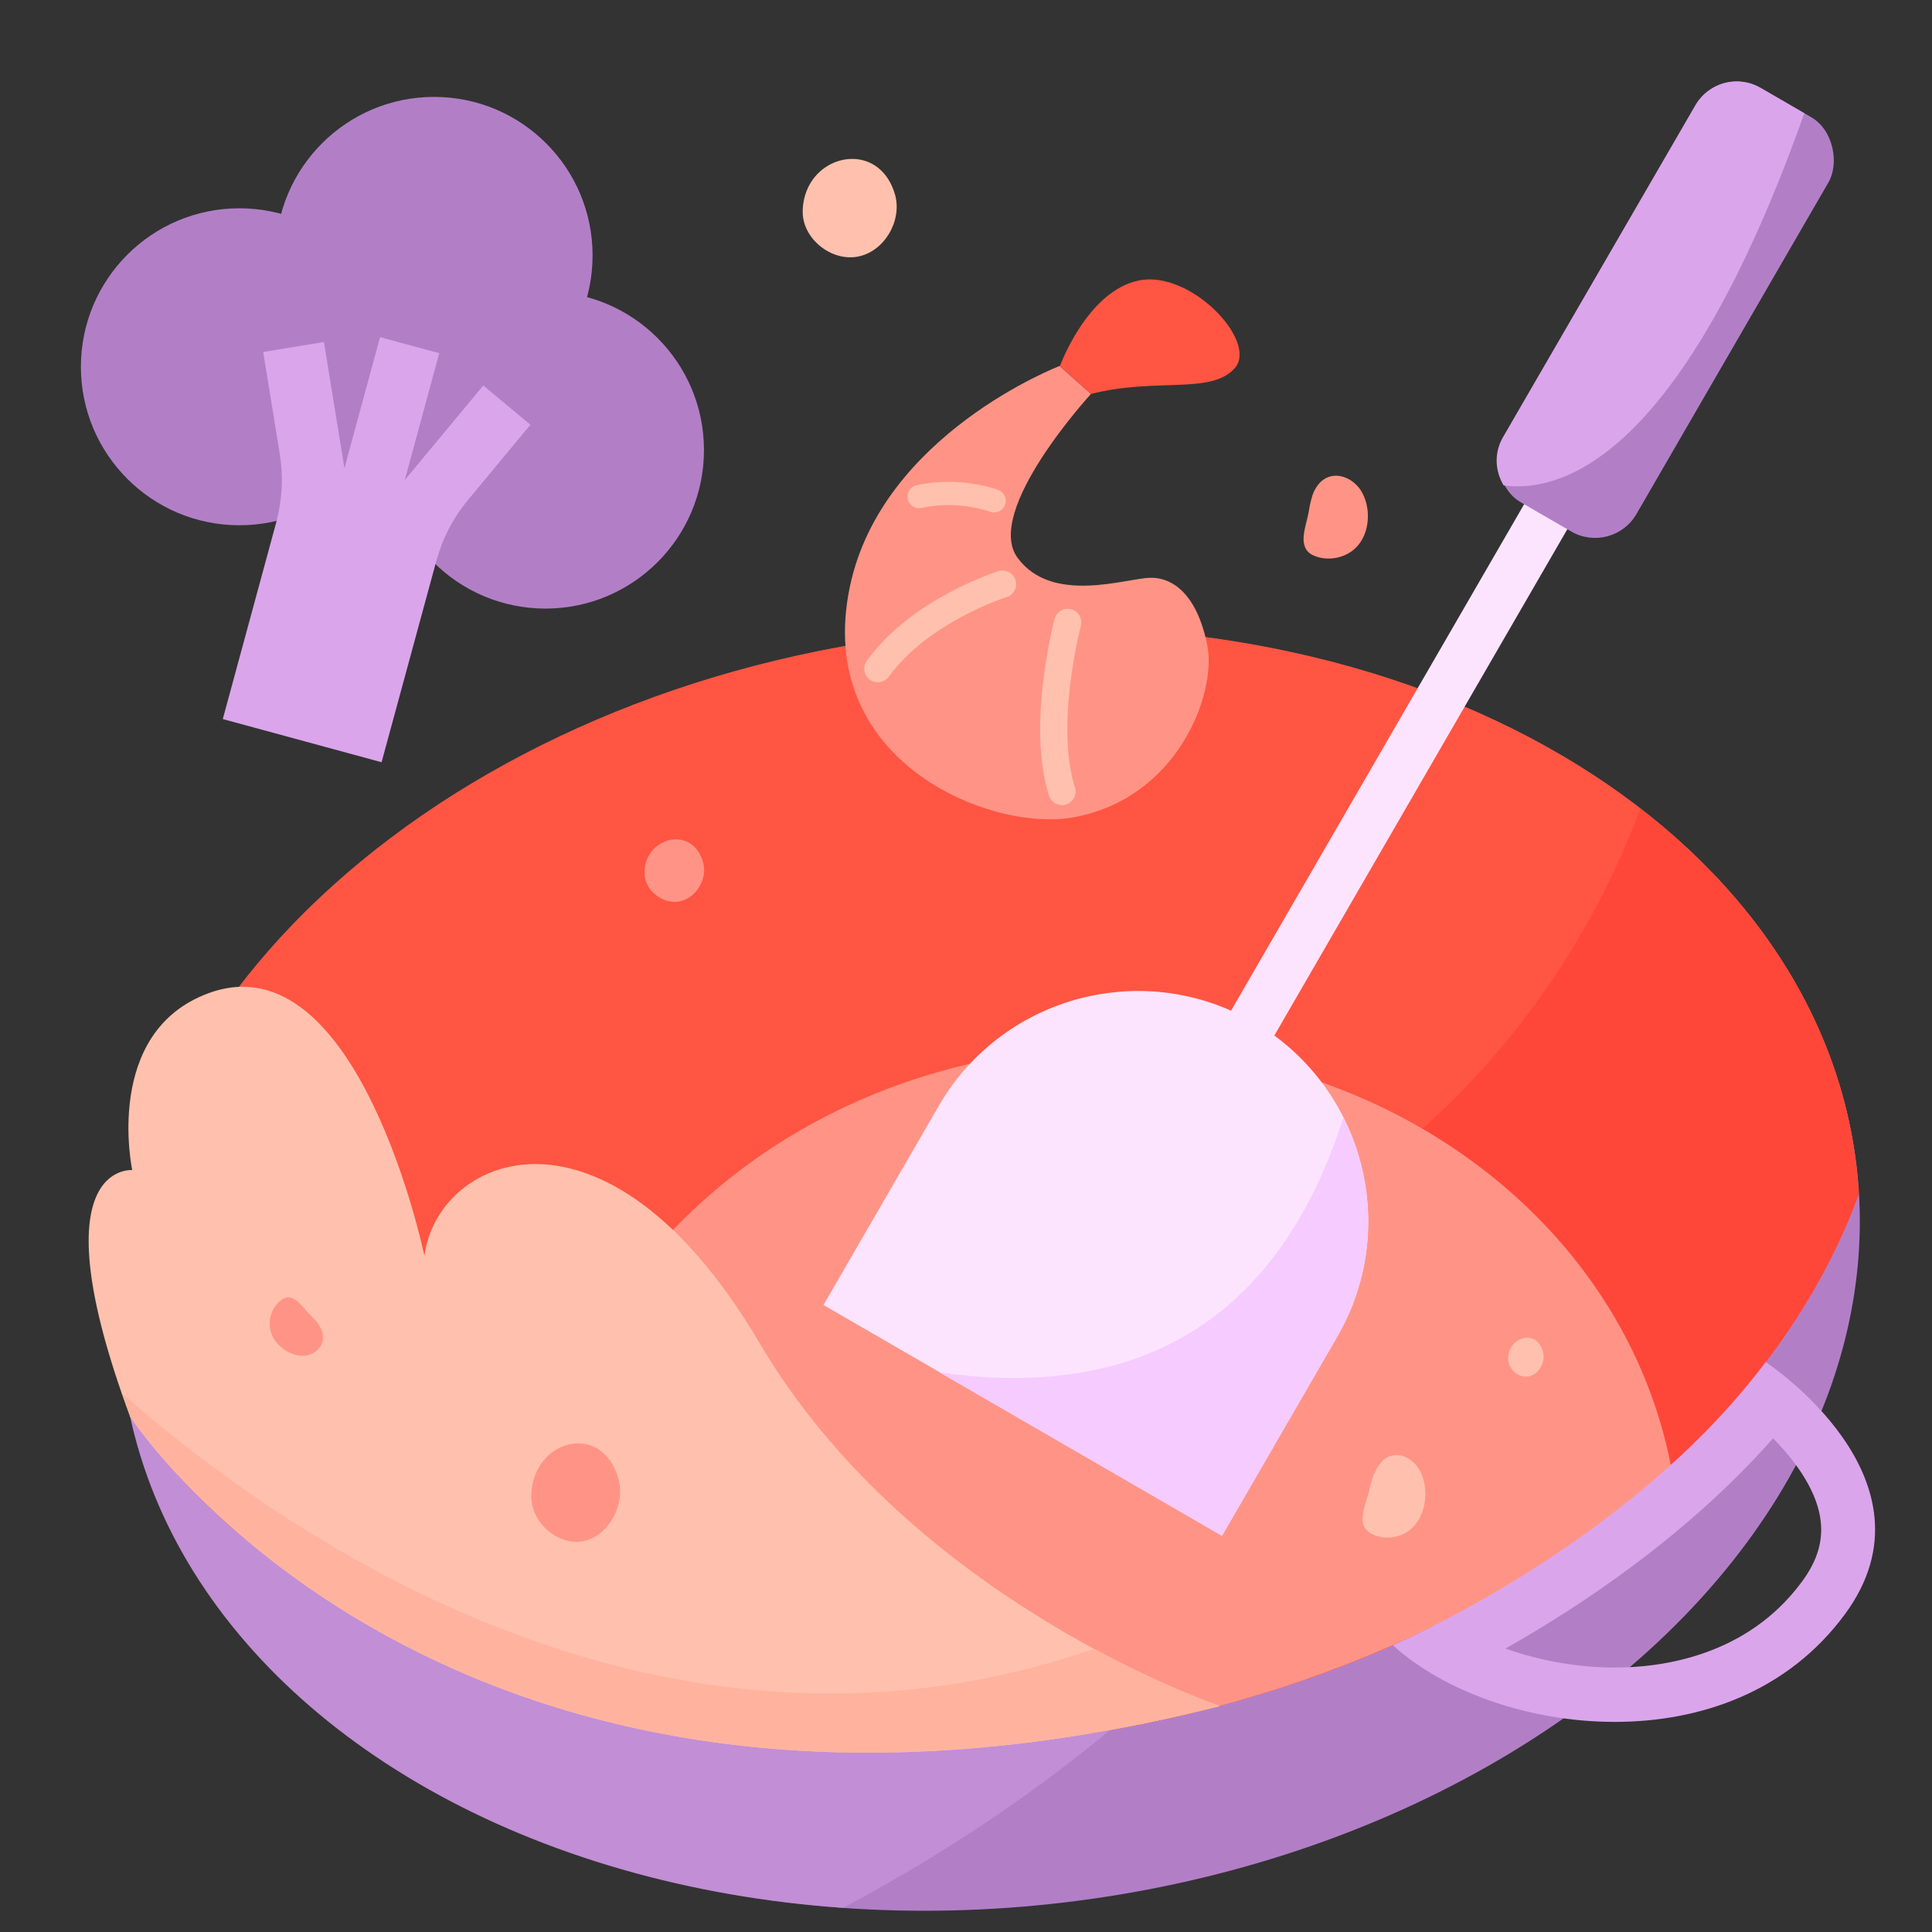
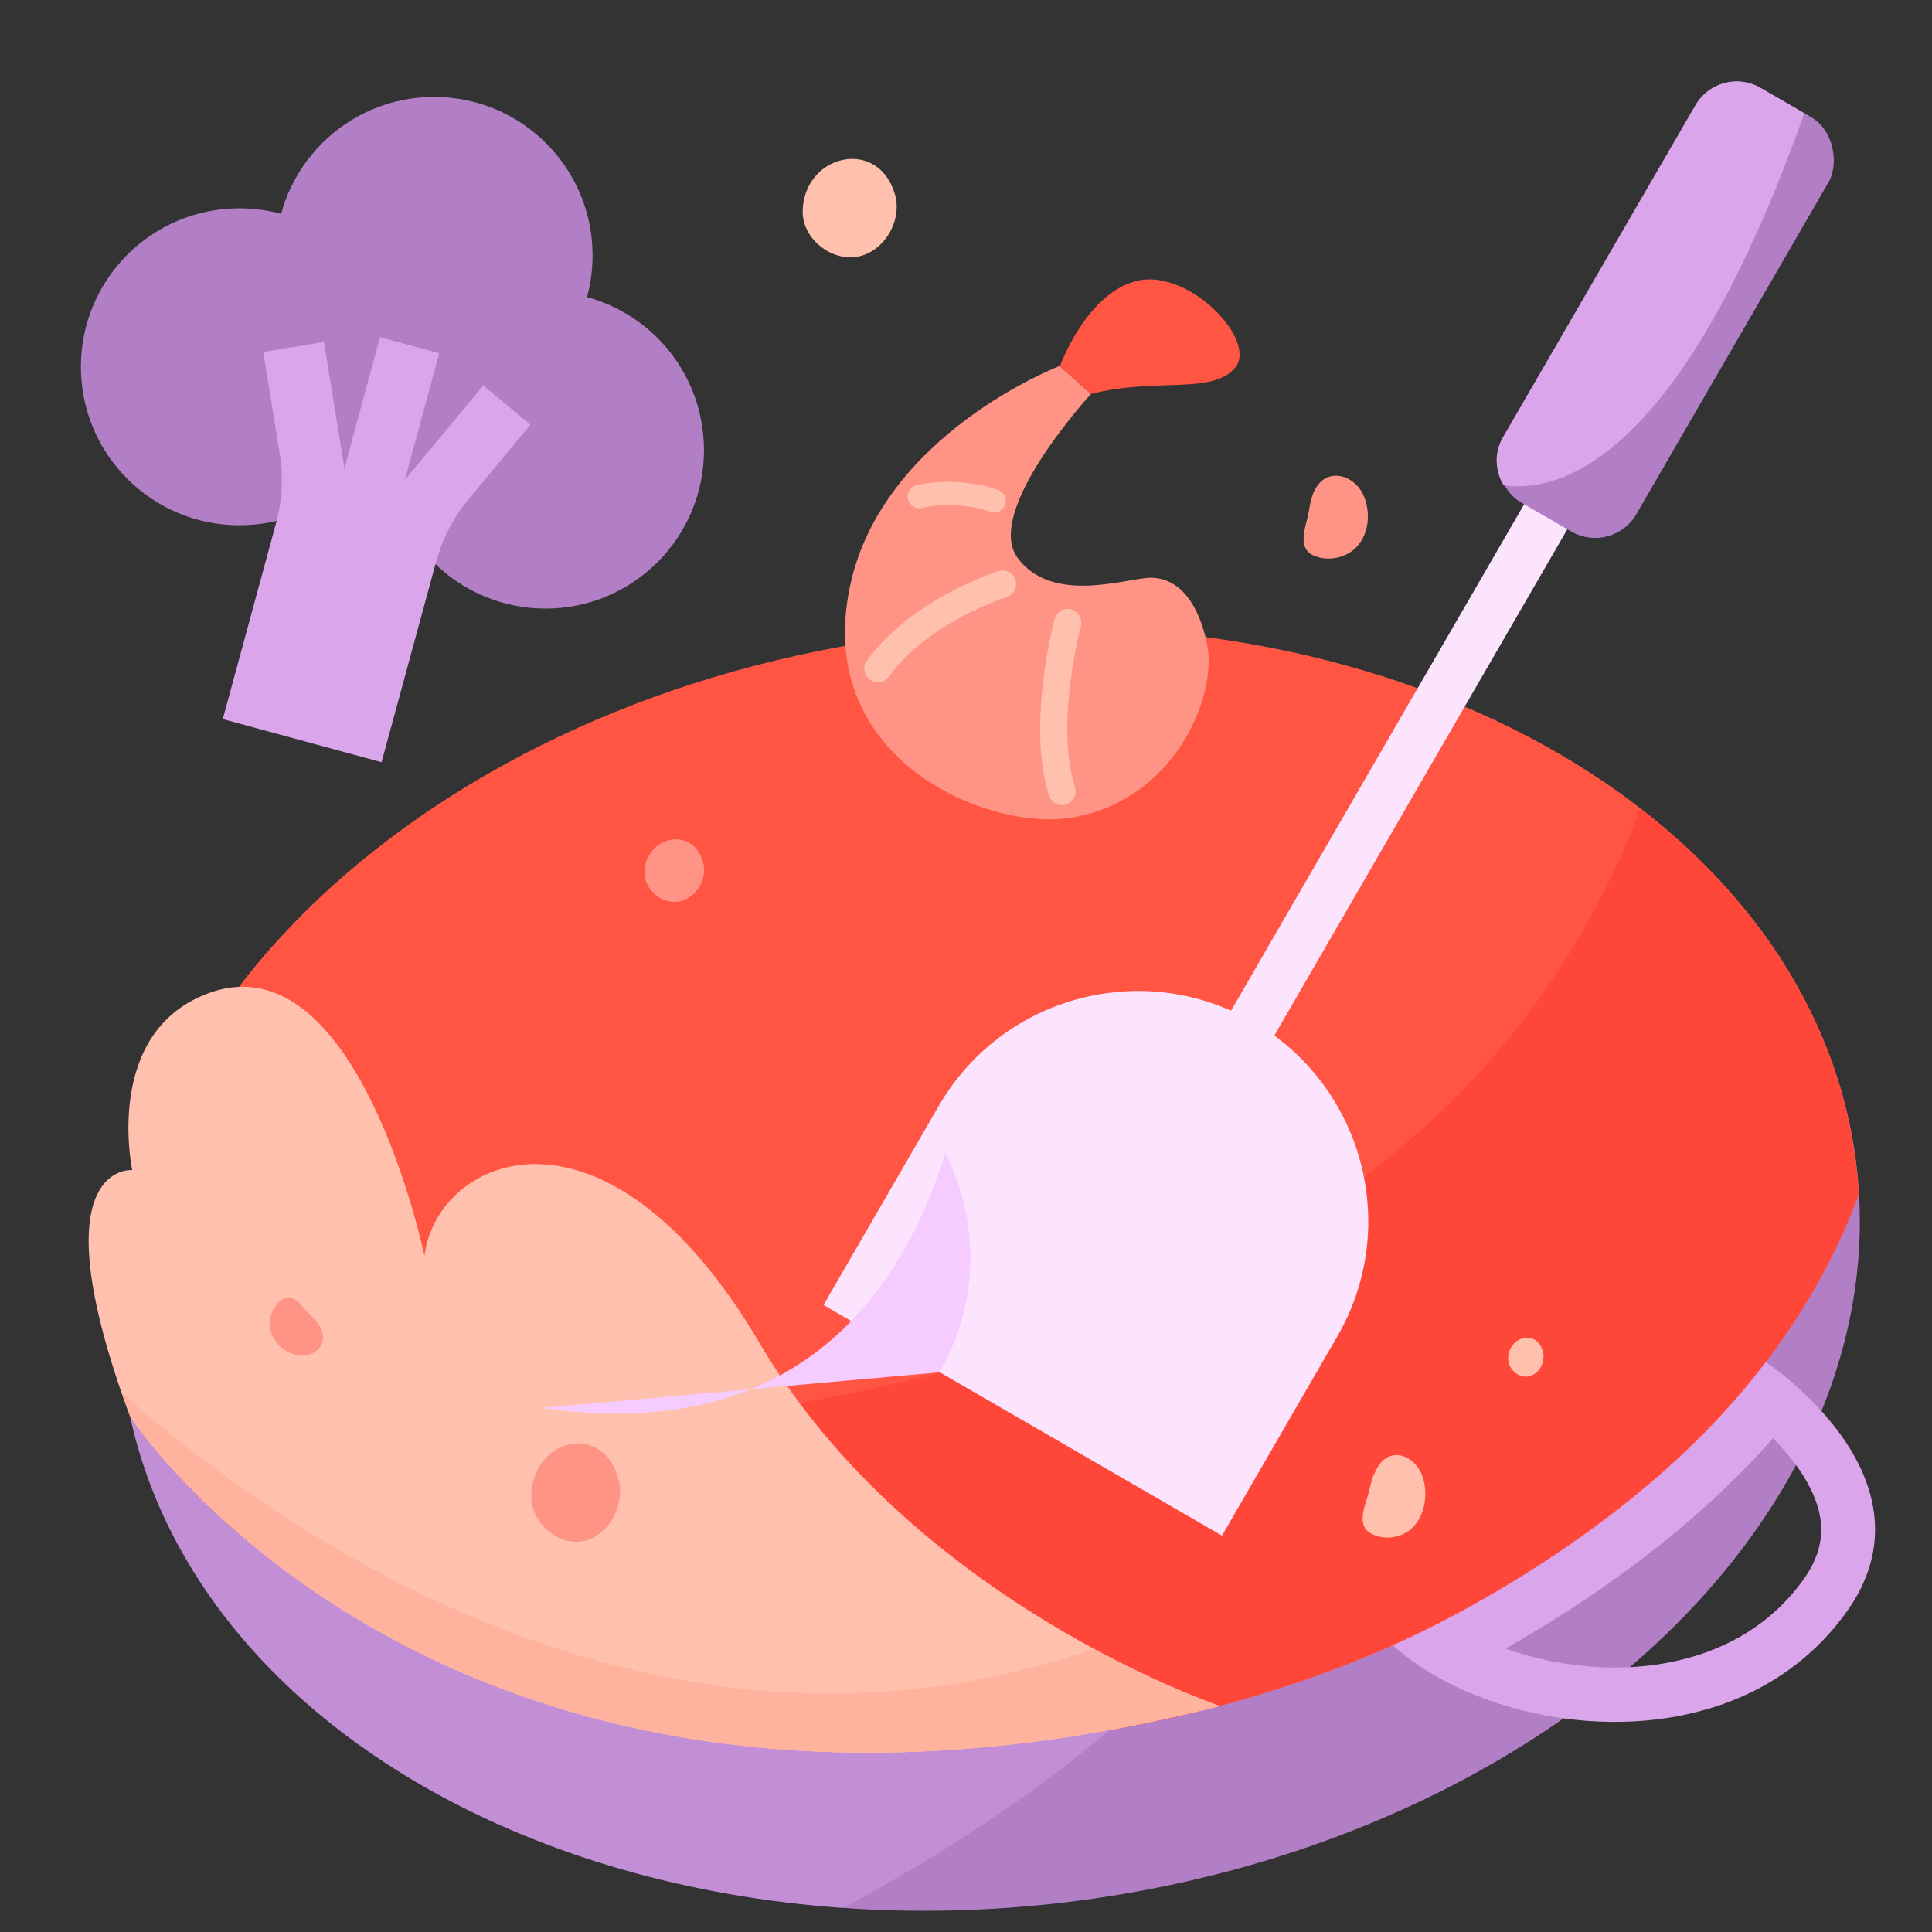
<svg xmlns="http://www.w3.org/2000/svg" id="Layer_6" data-name="Layer 6" viewBox="0 0 64 64">
  <rect x="0" y="0" width="64" height="64" fill="#333333" stroke="none" />
  <defs>
    <style>
      .cls-1 {
        fill: #fce4ff;
      }

      .cls-1, .cls-2, .cls-3, .cls-4, .cls-5, .cls-6, .cls-7, .cls-8, .cls-9, .cls-10 {
        stroke-width: 0px;
      }

      .cls-2 {
        fill: #f6cbff;
      }

      .cls-11 {
        stroke-width: .9px;
      }

      .cls-11, .cls-12 {
        fill: none;
        stroke: #ffc1ad;
        stroke-linecap: round;
        stroke-linejoin: round;
      }

      .cls-3 {
        fill: #ff5542;
      }

      .cls-4, .cls-7 {
        fill: #dba5eb;
      }

      .cls-12 {
        stroke-width: .77px;
      }

      .cls-5 {
        fill: #ffc1ad;
      }

      .cls-6 {
        fill: #ff4739;
      }

      .cls-7 {
        opacity: .4;
      }

      .cls-8 {
        fill: #ffb39f;
      }

      .cls-9 {
        fill: #ff9486;
      }

      .cls-10 {
        fill: #b27fc7;
      }
    </style>
  </defs>
  <ellipse class="cls-10" cx="32.78" cy="42.04" rx="28.92" ry="21.12" transform="translate(-4.75 4.19) rotate(-6.81)" />
  <path class="cls-7" d="M52.34,25.4c-5.63-3.51-13.3-5.27-21.55-4.39-15.88,1.69-27.86,12.47-26.76,24.09.94,9.91,11.09,17.21,23.9,18.1,11.17-5.95,23.36-17.14,24.41-37.8Z" />
  <path class="cls-3" d="M30.79,21c-15.88,1.69-27.86,12.47-26.76,24.09.06.62.16,1.24.29,1.84,5.42,7.6,16.9,12.13,29.66,10.77,13.41-1.43,24.22-8.92,27.59-18.13-.01-.2-.02-.39-.04-.59-1.1-11.62-14.86-19.66-30.74-17.98Z" />
  <path class="cls-6" d="M61.57,39.57c-.01-.2-.02-.39-.04-.59-.46-4.83-3.11-9.04-7.19-12.19-7.6,20.13-33.65,21.69-49.66,20.6,5.55,7.32,16.8,11.64,29.3,10.31,13.41-1.43,24.22-8.92,27.59-18.13Z" />
-   <path class="cls-9" d="M34.91,34.79c-10.45.99-18.13,9.36-17.17,18.7.05.5.13.99.23,1.48.32.54.68,1.05,1.06,1.55,4.53,1.28,9.63,1.75,14.95,1.18,8.64-.92,16.18-4.36,21.37-9.15-1.68-8.62-10.51-14.7-20.44-13.76Z" />
  <path class="cls-5" d="M40.4,56.51s-10.16-3.41-15.24-12.02c-5.07-8.61-10.67-6.23-11.1-2.89,0,0-2.19-10.52-7.15-8.7-3.51,1.29-2.53,5.86-2.53,5.86,0,0-3.2-.28-.07,8.17,0,0,10.46,16.07,36.08,9.59Z" />
  <g>
    <path class="cls-1" d="M42.21,34.31l10.44-18.04-1.43-.83-10.44,18.04c-3.51-1.56-7.71-.25-9.68,3.15l-3.82,6.6,13.2,7.64,3.82-6.6c1.97-3.4,1.01-7.69-2.09-9.97Z" />
    <rect class="cls-10" x="52.64" y="2.33" width="5.09" height="15.86" rx="1.58" ry="1.58" transform="translate(12.57 -26.27) rotate(30.07)" />
    <path class="cls-4" d="M59.77,3.75l-1.45-.84c-.76-.44-1.72-.18-2.16.58l-6.37,10.99c-.3.51-.27,1.12.02,1.6,1.96.26,5.92-.95,9.96-12.33Z" />
-     <path class="cls-2" d="M31.12,45.46l9.36,5.42,3.82-6.6c1.34-2.31,1.32-5.04.2-7.26-2.46,7.72-7.94,9.23-13.38,8.44Z" />
+     <path class="cls-2" d="M31.12,45.46c1.34-2.31,1.32-5.04.2-7.26-2.46,7.72-7.94,9.23-13.38,8.44Z" />
  </g>
  <g>
    <circle class="cls-10" cx="14.38" cy="8.46" r="5.25" />
    <circle class="cls-10" cx="7.93" cy="12.15" r="5.25" />
    <circle class="cls-10" cx="18.07" cy="14.91" r="5.25" />
    <path class="cls-4" d="M17.57,14.07l-1.56-1.3-2.6,3.13,1.14-4.2-1.96-.53-1.18,4.34-.68-4.18-2.01.33.55,3.39c.12.74.08,1.49-.11,2.22l-1.78,6.55,5.26,1.43,1.82-6.69c.2-.72.54-1.39,1.02-1.97l2.09-2.52Z" />
  </g>
  <path class="cls-4" d="M58.74,47.65c.68.69,1.38,1.62,1.55,2.58.13.75-.06,1.44-.61,2.18-1.82,2.46-4.65,2.83-6.18,2.83-1.24,0-2.51-.23-3.63-.63,2.48-1.4,6.02-3.74,8.87-6.97M58.49,45.12c-4.56,6.08-12.35,9.38-12.35,9.38,1.67,1.52,4.49,2.54,7.35,2.54s5.74-1.01,7.62-3.56c3.31-4.48-2.62-8.36-2.62-8.36h0Z" />
  <g>
    <path class="cls-9" d="M35.11,12.13l1.03.92s-3.57,3.88-2.43,5.43,3.58.68,4.38.66,1.57.6,1.9,2.22-.99,5.11-4.46,5.72c-2.72.48-8.58-1.85-7.38-7.63,1.05-5.07,6.96-7.33,6.96-7.33Z" />
    <path class="cls-3" d="M35.11,12.13s.9-2.49,2.62-2.84,3.96,2.03,3.17,2.91-2.59.3-4.76.85l-1.03-.92Z" />
    <path class="cls-11" d="M35.37,20.62s-.9,3.37-.19,5.6" />
    <path class="cls-11" d="M33.21,19.35s-2.72.85-4.13,2.8" />
    <path class="cls-12" d="M32.93,16.59s-1.16-.44-2.48-.14" />
  </g>
  <path class="cls-9" d="M43.47,16.44c-.06.17-.09.35-.12.53-.08.46-.41,1.17.16,1.43.43.19.96.11,1.32-.18.53-.43.61-1.28.31-1.87-.31-.61-1.13-.86-1.54-.2-.06.09-.1.19-.14.3Z" />
  <path class="cls-5" d="M45.51,48.84c-.07.17-.11.35-.15.53-.11.46-.47,1.15.06,1.43.39.21.9.17,1.26-.1.53-.4.66-1.24.42-1.85-.25-.63-1.01-.93-1.43-.3-.06.09-.11.19-.15.29Z" />
  <path class="cls-9" d="M10.52,43.83c-.08-.11-.17-.2-.27-.3-.24-.24-.54-.74-.91-.48-.28.19-.44.55-.4.9.05.51.52.9.99.96.48.05.94-.36.71-.88-.03-.07-.08-.14-.12-.21Z" />
  <path class="cls-5" d="M26.8,6.15c-.13.25-.21.54-.21.87,0,.89.95,1.65,1.83,1.48s1.47-1.19,1.23-2.05c-.46-1.6-2.24-1.46-2.85-.3Z" />
  <path class="cls-9" d="M17.8,48.7c-.12.25-.2.54-.2.87,0,.89.9,1.65,1.73,1.48s1.39-1.19,1.16-2.05c-.44-1.6-2.11-1.46-2.69-.3Z" />
  <path class="cls-9" d="M21.48,28.36c-.08.16-.13.34-.13.56,0,.57.6,1.05,1.16.94s.94-.76.78-1.3c-.29-1.02-1.42-.93-1.81-.19Z" />
  <path class="cls-5" d="M50.06,44.63c-.06.09-.09.21-.1.34-.02.35.31.68.65.63s.58-.43.51-.78c-.13-.65-.8-.63-1.06-.19Z" />
  <path class="cls-8" d="M40.4,56.51s-1.75-.59-4.17-1.89c-14.57,5.03-27.18-4.05-32.18-8.46.09.26.17.5.27.77,0,0,10.46,16.07,36.08,9.59Z" />
</svg>